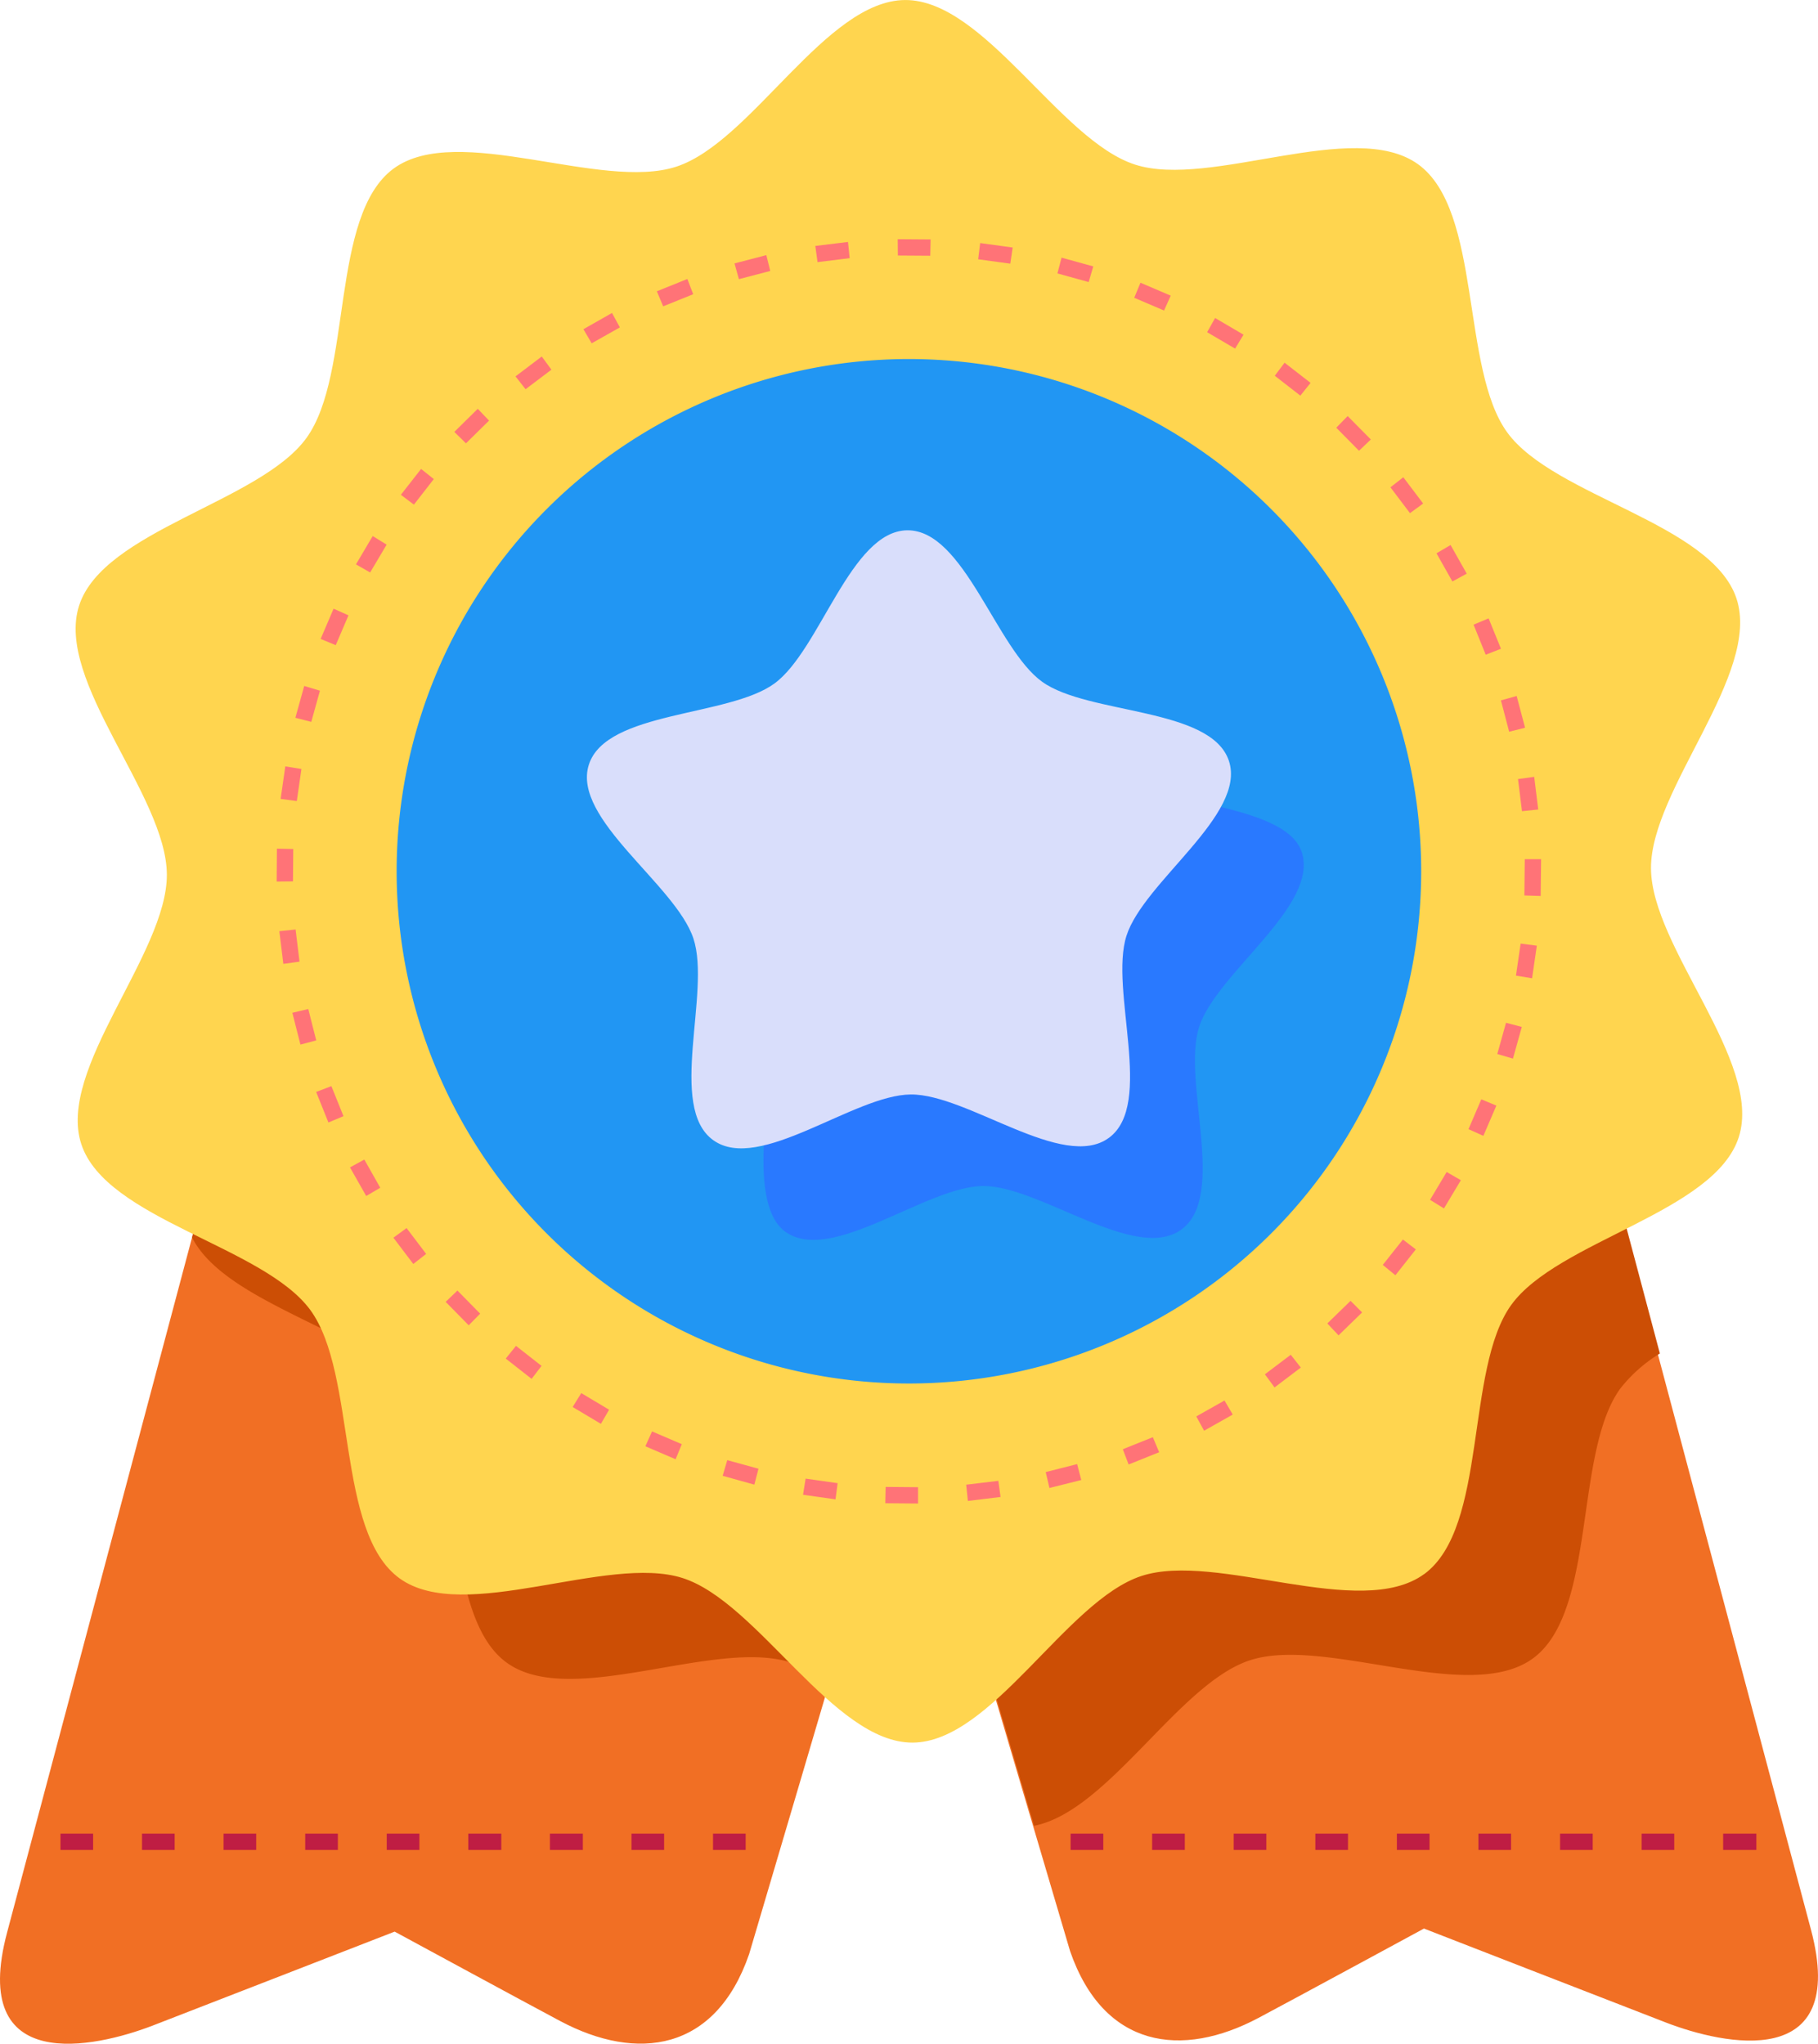
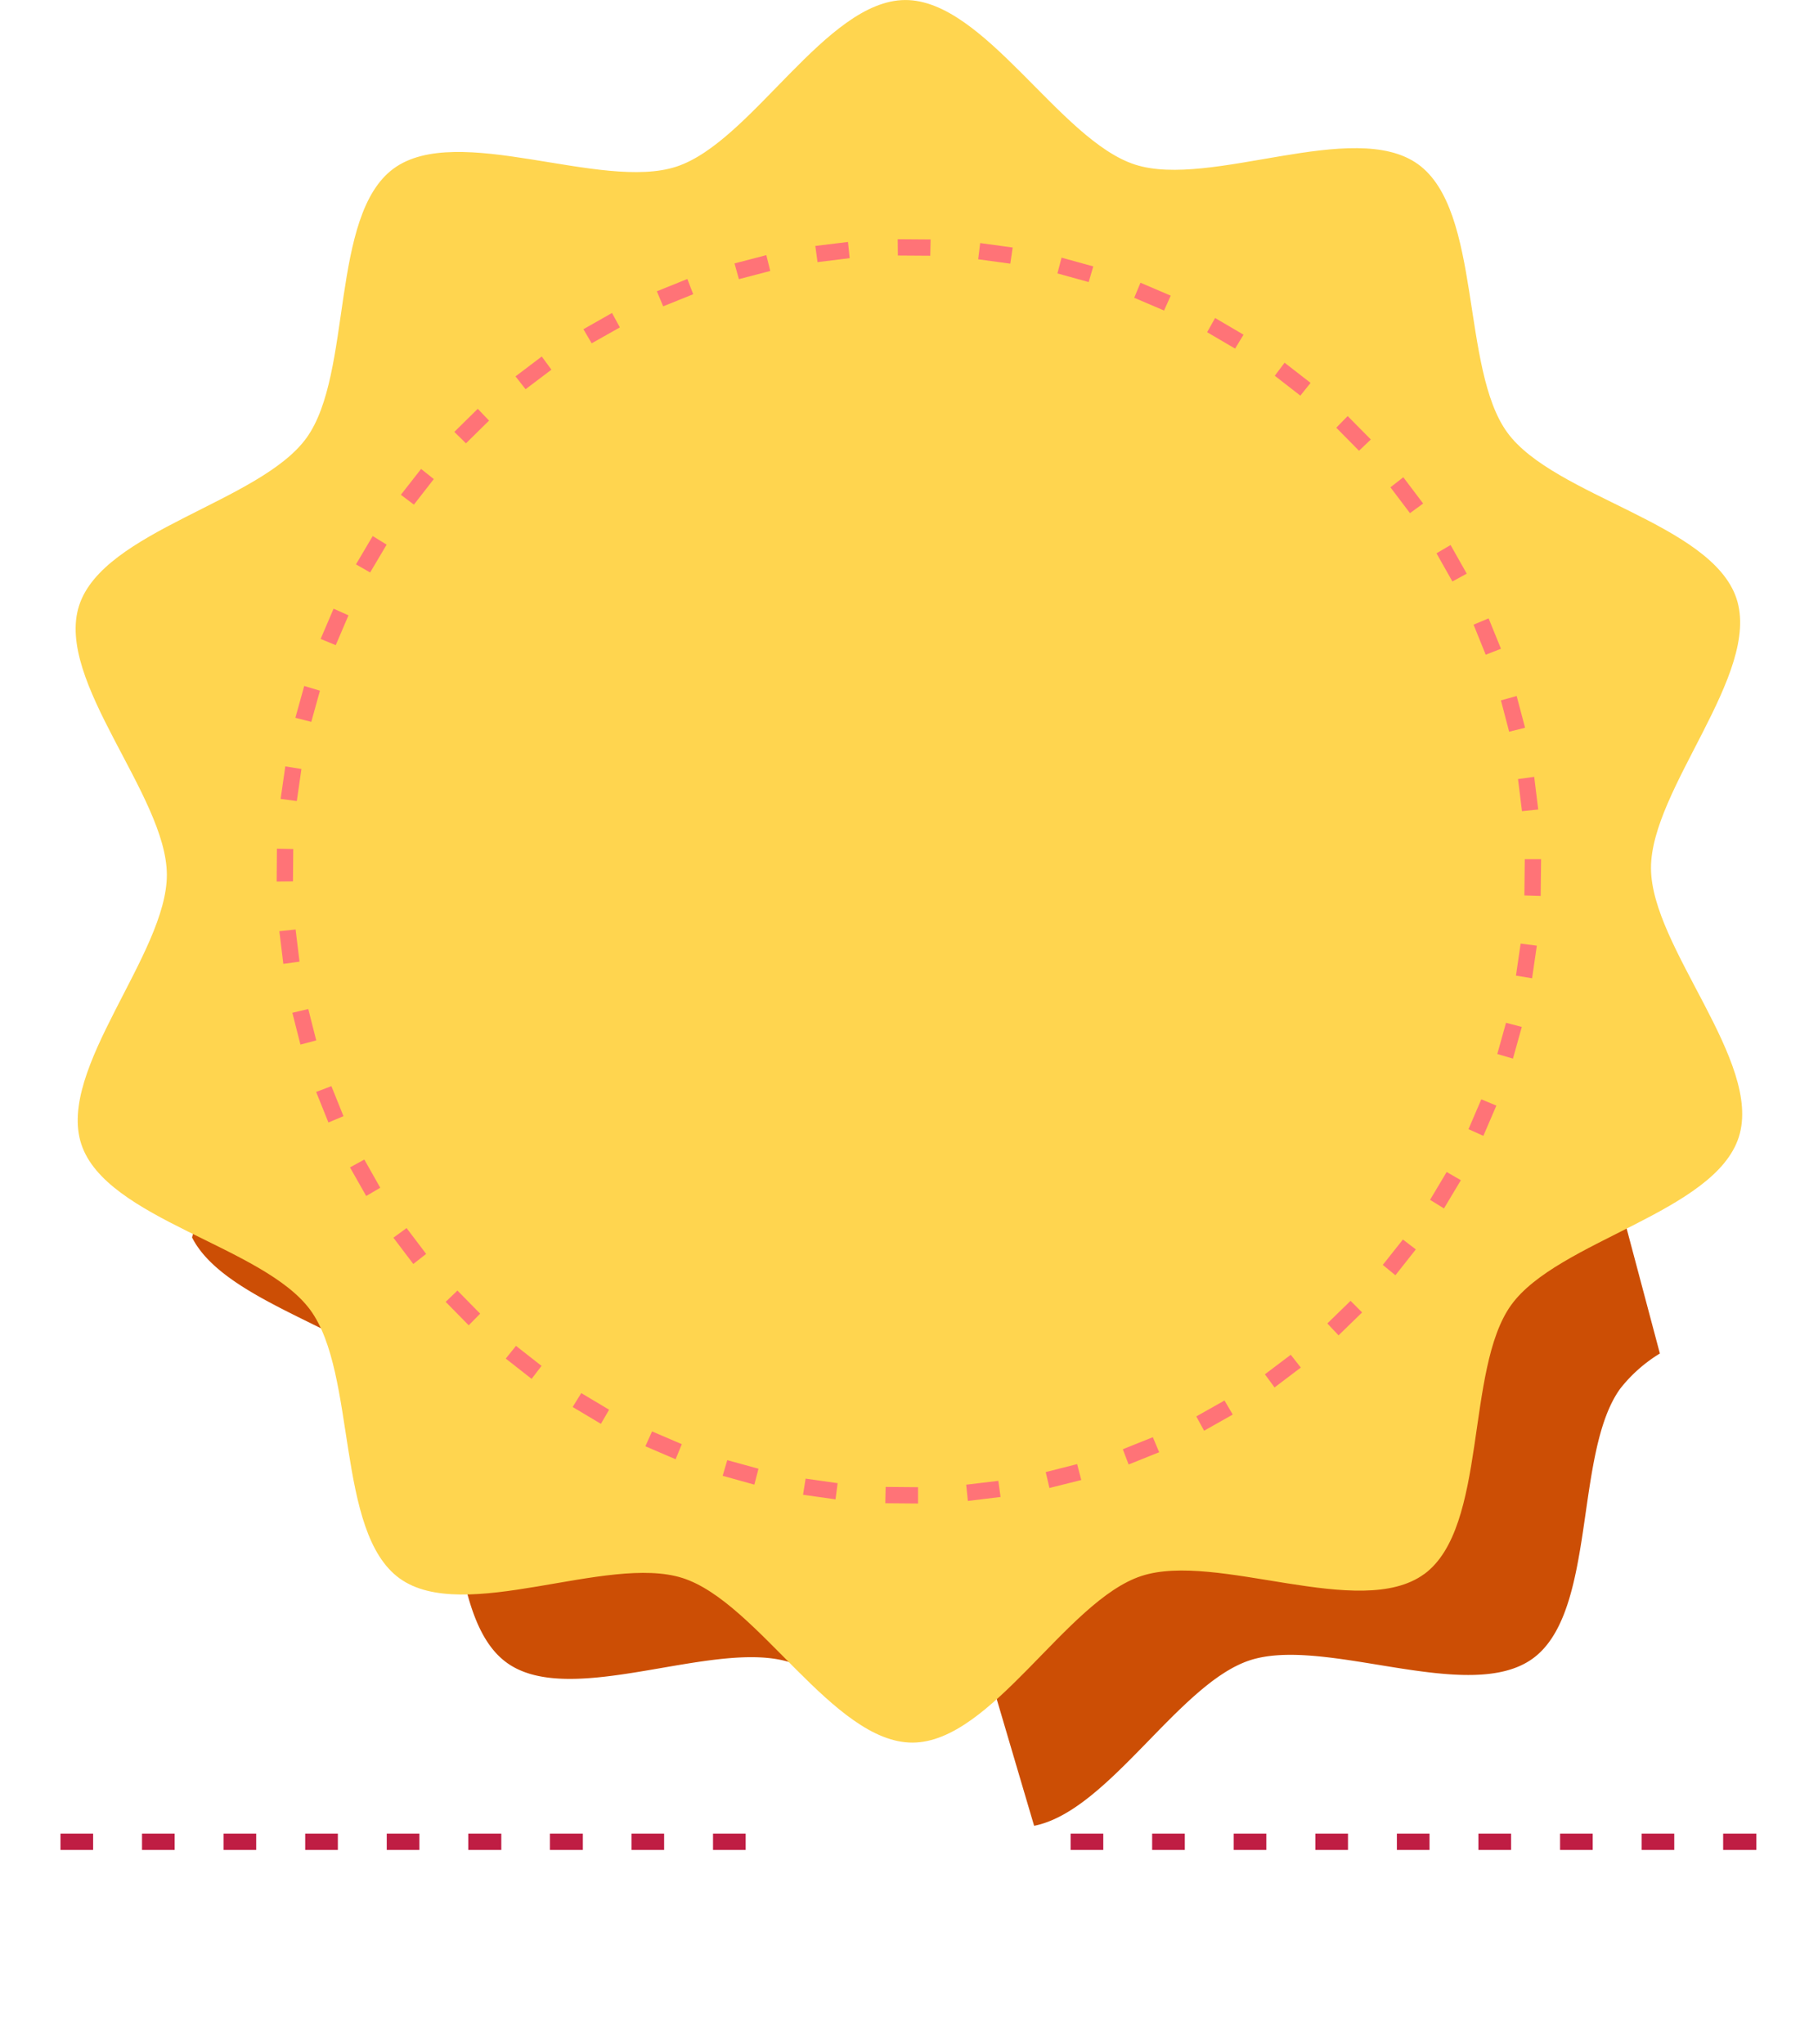
<svg xmlns="http://www.w3.org/2000/svg" width="91.417" height="102.779" viewBox="0 0 91.417 102.779">
  <g id="medal" transform="translate(-8.812 -163.121)">
-     <path id="path23715" d="M100.939,229.333l12.153,45.675c1.911,7.183-4.394,5.8-7.309,4.669-2.433-.94-12.15-4.719-12.15-4.719s-6.547,3.551-8.316,4.491c-3.856,2.049-7.786,1.538-9.479-3.358-.044-.129-4.2-14.216-8.106-27.471V229.333Z" transform="translate(-13.218 -14.853)" fill="#f16f24" />
    <g id="Group_27455" data-name="Group 27455" transform="translate(8.812 214.562)">
-       <path id="rect23394" d="M21.34,67.906,9.167,113.653c-1.914,7.194,4.4,5.8,7.321,4.676,2.437-.942,12.169-4.726,12.169-4.726s6.557,3.557,8.329,4.5c3.862,2.052,7.8,1.541,9.494-3.364.045-.129,4.205-14.238,8.119-27.515V67.906Z" transform="translate(-8.812 -67.906)" fill="#f16f24" />
      <path id="path15252" d="M67.84,67.906V87.224c3,10.16,4.885,16.561,6.214,21.057,3.737-.737,7.264-7.141,10.838-8.319,3.788-1.249,11.029,2.254,14.246-.1s2.052-10.318,4.382-13.556a7.467,7.467,0,0,1,2-1.776L101.1,67.906Z" transform="translate(-22.054 -67.906)" fill="#cc4e05" />
      <path id="path15257" d="M24.516,67.906c-.258.6-.558,1.215-.872,1.836l-2.382,8.952c1.733,3.426,9.076,4.8,11.332,7.874,2.359,3.217,1.264,11.186,4.5,13.516s10.447-1.237,14.247-.021a6.815,6.815,0,0,1,1.944,1.072c1.541-5.224,2.126-7.2,4.105-13.912V67.906Z" transform="translate(-11.605 -67.906)" fill="#cc4e05" />
    </g>
    <path id="path23391" d="M81.526,242.276c-3.212,2.355-10.441-1.143-14.224.1s-7.513,8.36-11.5,8.378-7.775-7.062-11.569-8.276-10.992,2.348-14.224.021-2.14-10.284-4.495-13.5S15.248,224.446,14,220.664s4.314-9.577,4.3-13.56-5.629-9.728-4.415-13.521S23,188.37,25.326,185.137,26.49,173.958,29.7,171.6s10.441,1.143,14.224-.1,7.513-8.36,11.5-8.378S63.2,170.183,66.99,171.4s10.992-2.348,14.224-.021,2.14,10.284,4.495,13.5,10.272,4.561,11.52,8.344-4.314,9.577-4.3,13.56,5.629,9.728,4.415,13.521-9.119,5.213-11.446,8.445-1.164,11.179-4.376,13.534Z" transform="translate(-1.098)" fill="#ffd54f" />
    <path id="rect4225-8-0" d="M12.733,282v.821h1.642V282Zm4.1,0v.821h1.642V282Zm4.1,0v.821h1.642V282Zm4.106,0v.821h1.642V282Zm4.1,0v.821h1.642V282Zm4.1,0v.821H34.9V282Zm4.106,0v.821H39V282Zm4.1,0v.821h1.642V282Zm4.1,0v.821h1.642V282Z" transform="translate(-0.88 -26.669)" fill="#bf1d43" fill-rule="evenodd" />
-     <path id="path14890" d="M86.043,212.162A25.759,25.759,0,1,1,60.284,186.4a25.759,25.759,0,0,1,25.759,25.759Z" transform="translate(-5.768 -5.223)" fill="#2196f3" />
-     <path id="path15260" d="M81.069,53.827c-1.144,2.206-4.18,4.592-4.825,6.618-.867,2.725,1.421,8.068-.882,9.762s-6.7-2.2-9.564-2.184c-2.043.012-5.058,2.033-7.46,2.579-.11,1.817-.008,3.877,1.065,4.647,2.323,1.667,7.089-2.288,9.948-2.3s7.672,3.879,9.975,2.184.015-7.449.882-10.173,6.06-6.1,5.16-8.812c-.428-1.291-2.464-1.876-4.3-2.316Z" transform="translate(-11.102 149.814)" fill="#2979ff" />
    <path id="path27653" d="M57.977,178.629l.008.821,1.629.011.018-.82Zm-2.5.139-1.644.2.112.814,1.616-.2Zm6.646.056-.1.815,1.615.22.12-.812Zm-10.753.606-1.6.417.221.791,1.577-.412Zm14.845.126-.206.794,1.57.435.232-.788ZM47.4,180.63l-1.535.618.318.757,1.51-.609Zm22.784.188-.314.757,1.5.641.335-.748Zm-26.573,1.521-1.439.817.417.708,1.417-.8Zm30.325.253-.4.715,1.406.824.424-.7Zm-33.858,1.936-1.32,1,.506.645,1.3-.982Zm37.353.312-.494.656,1.286,1,.514-.641Zm-40.571,2.318-1.179,1.162.586.574,1.16-1.142Zm43.743.365-.574.586,1.144,1.159.594-.567Zm-46.593,2.66-1.017,1.3.656.494,1-1.285ZM83.4,190.6l-.647.506.983,1.3.662-.485Zm-51.823,2.957-.841,1.424.712.408.83-1.4Zm54.2.451-.708.417.8,1.417.721-.394ZM29.61,197.21l-.651,1.521.759.314.641-1.5Zm58.08.486-.757.317.611,1.512.767-.3Zm-59.557,3.4-.444,1.6.8.206.435-1.568ZM89.1,201.6l-.791.221.414,1.576.8-.2ZM27.182,205.14l-.235,1.636.814.108.232-1.613Zm62.8.526-.814.112.2,1.616.817-.085Zm-63.222,3.612-.012,1.654.82-.008.014-1.629Zm63.569.53-.821,0-.02,1.824.82.026ZM27.7,213.343l-.817.085.2,1.644.814-.112Zm61.6.708-.235,1.612.811.132.238-1.638Zm-60.963,3.291-.8.189.406,1.6.794-.212Zm60.228.692-.439,1.57.788.232.445-1.594ZM29.5,221.22l-.767.292.617,1.536.757-.318Zm57.822.664-.644,1.5.748.336.654-1.521Zm-56.166,3.028-.721.394.815,1.439.707-.415Zm54.424.626-.835,1.4.7.432.85-1.42Zm-52.3,2.819-.662.485,1,1.321.647-.506Zm50.1.576-1.012,1.277.635.52,1.027-1.3ZM35.838,231.5l-.592.568,1.159,1.179.576-.585Zm44.91.517-1.168,1.136.564.6,1.185-1.153Zm-41.966,2.265-.515.638,1.3,1.021.5-.653Zm38.958.447-1.3.982.486.661,1.32-1Zm-35.676,1.927-.432.7,1.421.847.411-.711Zm32.345.373-1.418.8.392.72,1.441-.814Zm-28.785,1.554-.336.748,1.521.653.311-.759Zm25.182.291-1.51.606.292.767,1.536-.617Zm-21.4,1.154-.232.788,1.594.444.208-.8Zm17.593.2-1.58.4.188.8,1.6-.4Zm-13.653.73-.13.811L54.85,242l.106-.814Zm9.69.111-1.616.194.085.817,1.644-.2Zm-5.666.306-.017.821L59,242.21,59,241.389Z" transform="translate(-4.024 -3.479)" fill="#ff7377" />
    <path id="path14943" d="M78.217,282v.821H79.86V282Zm4.1,0v.821h1.642V282Zm4.1,0v.821h1.642V282Zm4.106,0v.821h1.642V282Zm4.1,0v.821h1.642V282Zm4.1,0v.821h1.642V282Zm4.106,0v.821h1.642V282Zm4.1,0v.821h1.642V282Zm4.1,0v.821H112.7V282Z" transform="translate(-15.57 -26.669)" fill="#bf1d43" fill-rule="evenodd" />
-     <path id="path23807" d="M73.107,228.054c-2.3,1.692-7.1-2.2-9.96-2.181s-7.613,3.965-9.933,2.3-.1-7.436-1-10.146-6.124-6.015-5.258-8.735,7.04-2.4,9.339-4.09,3.828-7.683,6.683-7.7,4.456,5.955,6.776,7.619,8.49,1.267,9.388,3.976-4.286,6.078-5.152,8.8,1.419,8.466-.881,10.157Z" transform="translate(-8.535 -7.713)" fill="#d9defb" />
  </g>
</svg>